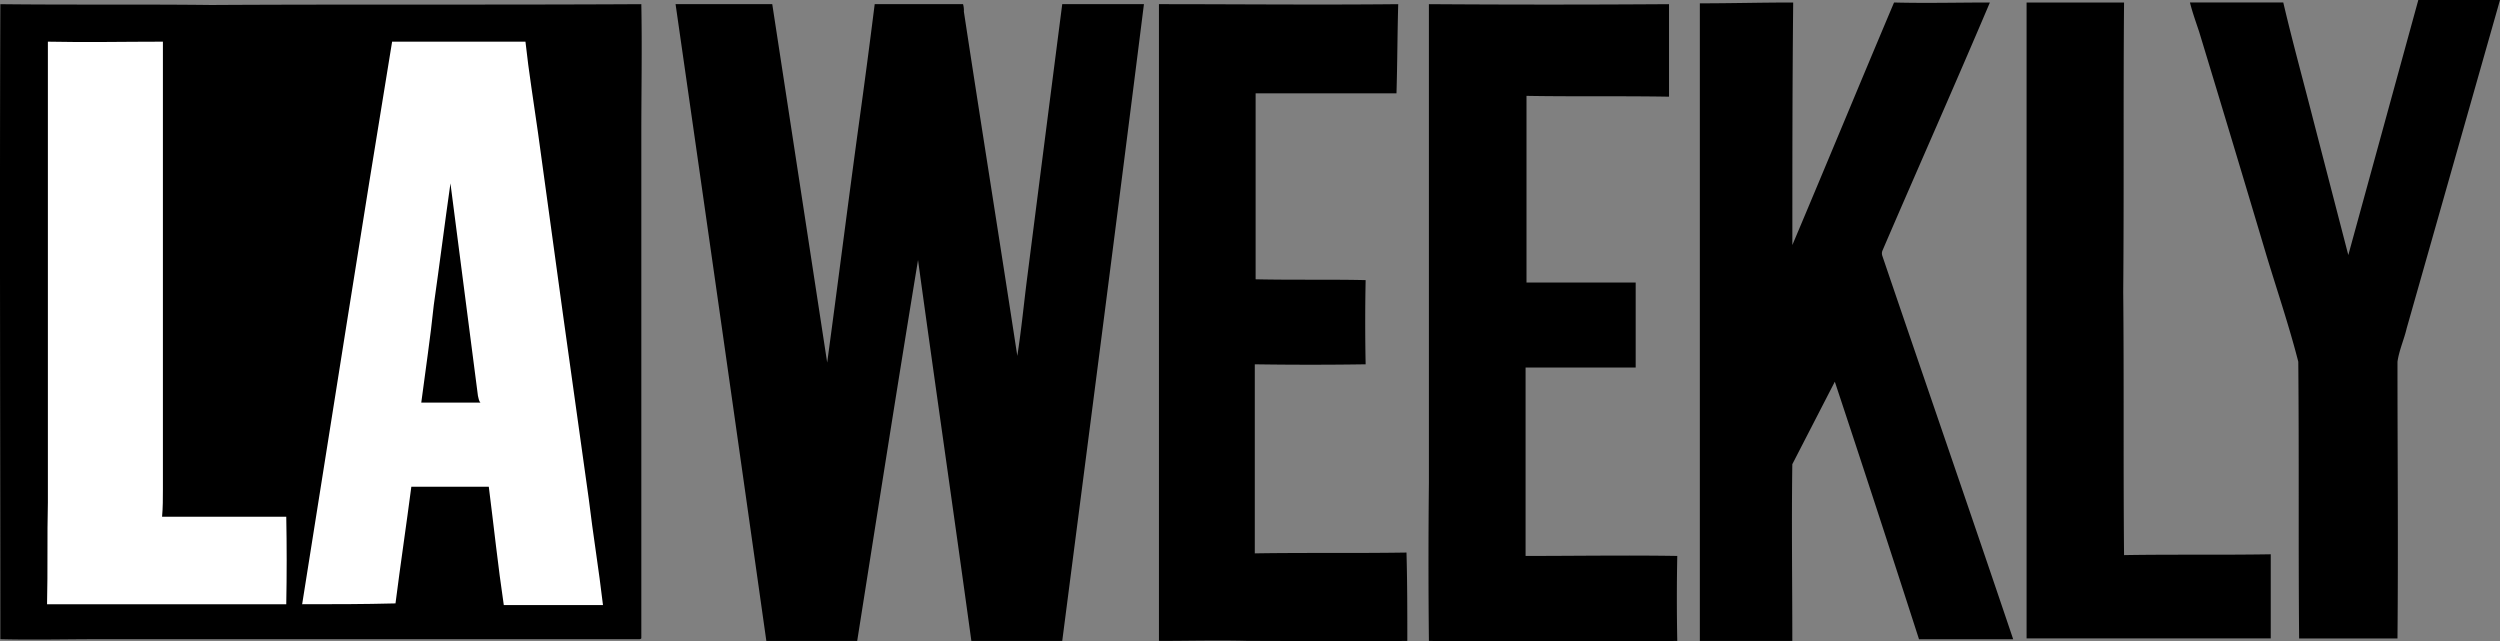
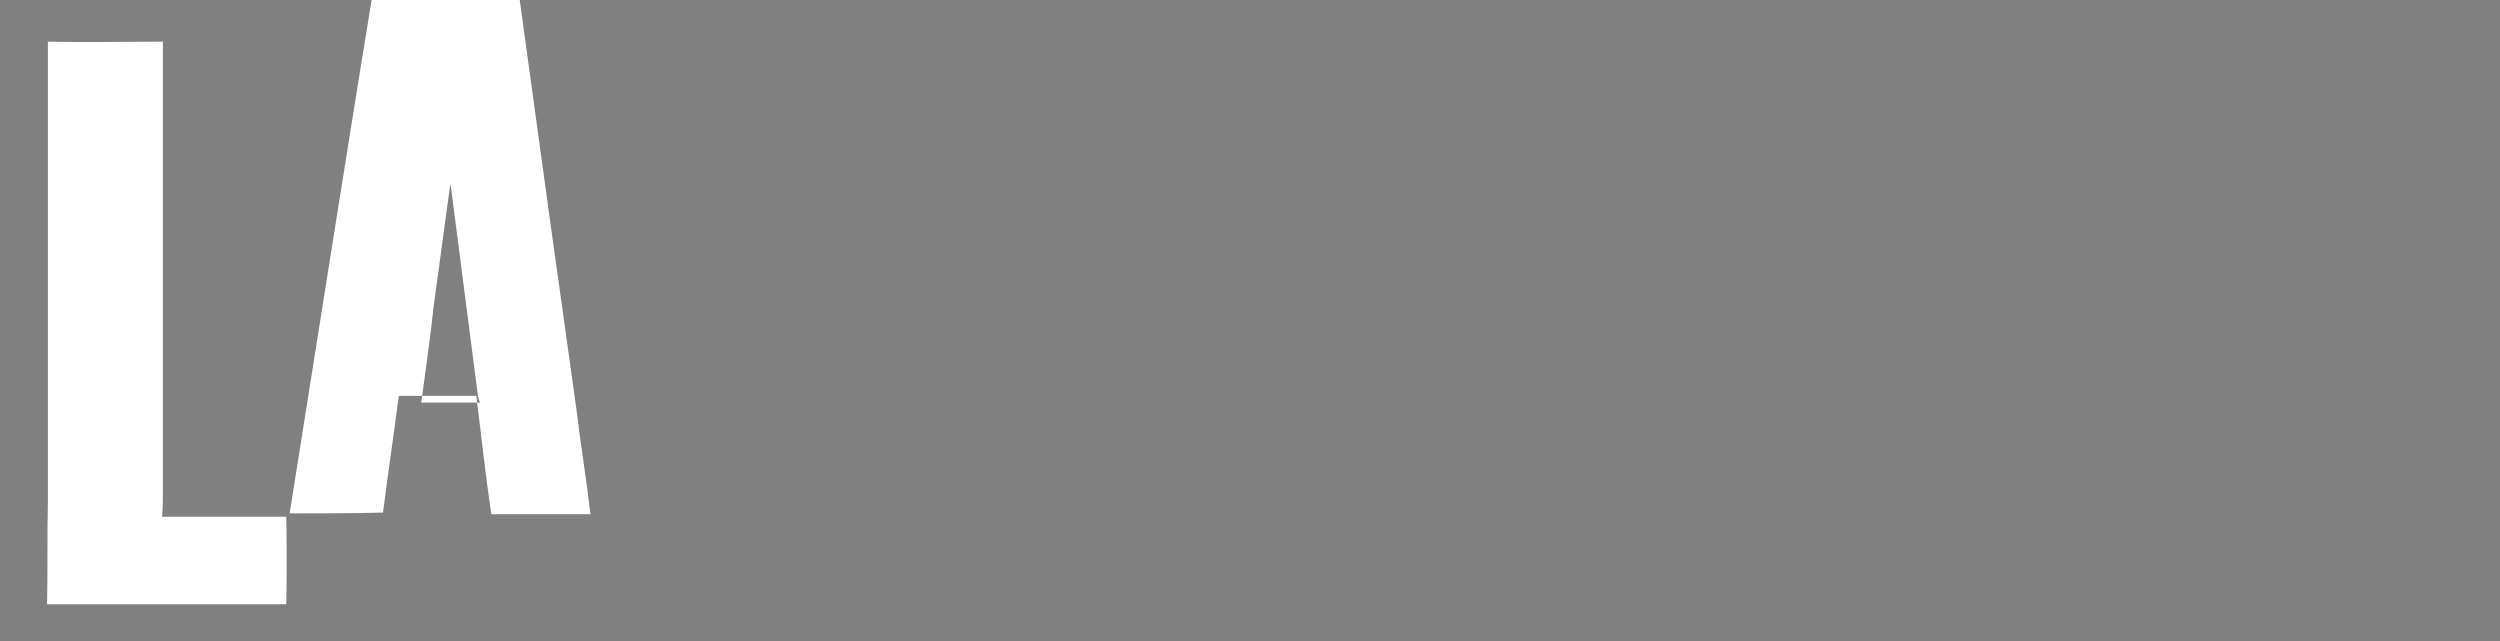
<svg xmlns="http://www.w3.org/2000/svg" width="144.116" height="36.973">
  <rect width="100%" height="100%" fill="#808080" stroke="none" />
-   <path data-name="Path 1" d="M82.375.24q6.919.048 13.838 0v5.334c-2.739-.048-5.477 0-8.216-.048v10.762h6.294v4.9h-6.347v10.86c2.931 0 5.814-.048 8.745 0q-.048 2.45 0 4.9-7.159.048-14.318 0-.048-4.565 0-9.129V.24zM139.407 0h4.709l-5.381 18.931c-.144.625-.432 1.249-.529 1.922 0 5.333.048 10.667 0 15.952h-5.67c-.048-5.333 0-10.619-.048-15.952-.529-2.066-1.2-4.036-1.826-6.1q-1.918-6.441-3.891-12.927c-.192-.577-.384-1.105-.529-1.682h5.381c.529 2.258 1.153 4.516 1.73 6.775l2.018 7.784L139.407 0zM38.944.24h5.574l3.166 20.66c.625-4.613 1.2-9.177 1.826-13.742q.48-3.459.913-6.919h5.093a1.33 1.33 0 01.048.432c1.009 6.629 2.066 13.215 3.08 19.845.24-1.538.384-3.075.577-4.565Q60.225 8.072 61.234.24h4.71c-1.539 12.252-3.125 24.46-4.71 36.709h-5.238c-1.009-7.351-2.066-14.606-3.075-21.958-1.2 7.3-2.354 14.655-3.507 21.958h-5.237Q41.582 18.594 38.944.24zm27.868 0c4.613 0 9.177.048 13.79 0-.048 1.73-.048 3.411-.1 5.141h-8.12V16.1c2.114.048 4.228 0 6.342.048q-.048 2.4 0 4.853-3.171.048-6.39 0V31.9c2.931-.048 5.814 0 8.745-.048.048 1.73.048 3.411.048 5.093-3.027.048-6.1 0-9.177 0-1.73-.048-3.411 0-5.141 0V.24zM97.99.192c1.778 0 3.556-.048 5.381-.048-.048 4.661-.048 9.321-.048 13.982 1.97-4.661 3.892-9.321 5.862-13.982 1.874.048 3.7 0 5.525 0-2.018 4.757-4.132 9.513-6.2 14.318a.444.444 0 000 .288c2.5 7.351 5.045 14.7 7.543 22.1h-5.429q-2.4-7.447-4.853-14.847l-2.45 4.757c-.048 3.411 0 6.775 0 10.186H97.99V.192zm18.835-.048h5.619c-.048 5.574 0 11.1-.048 16.673.048 5.045 0 10.09.048 15.183 2.787-.048 5.622 0 8.456-.048V36.8h-14.075V.144zM.021 36.853c0-12.2-.048-24.408 0-36.612C4.057.288 8.144.24 12.177.288 20.444.24 28.705.288 36.97.24c.048 2.5 0 5 0 7.5V36.8a.168.168 0 01-.1.048H5.644c-1.874 0-3.748.048-5.622 0z" />
-   <path data-name="Path 2" d="M30.291 2.402c.192 1.778.48 3.507.721 5.237q1.441 10.57 2.931 21.141c.24 2.018.577 4.036.817 6.1h-5.718c-.336-2.258-.577-4.565-.865-6.823h-4.465c-.288 2.21-.625 4.468-.913 6.727-1.826.048-3.6.048-5.381.048 1.726-10.809 3.408-21.619 5.186-32.43h7.688zm-5.285 15.183c-.192 1.874-.48 3.748-.721 5.622h3.411c-.1-.1-.1-.24-.144-.384L25.967 10.57c-.336 2.354-.625 4.661-.961 7.015zM9.391 2.402v25.8c0 .529 0 1.057-.048 1.586h7.159q.048 2.5 0 5.045H2.712c.048-1.97 0-3.94.048-5.862V2.402c2.21.048 4.42 0 6.631 0z" fill="#fff" fill-rule="evenodd" />
+   <path data-name="Path 2" d="M30.291 2.402q1.441 10.57 2.931 21.141c.24 2.018.577 4.036.817 6.1h-5.718c-.336-2.258-.577-4.565-.865-6.823h-4.465c-.288 2.21-.625 4.468-.913 6.727-1.826.048-3.6.048-5.381.048 1.726-10.809 3.408-21.619 5.186-32.43h7.688zm-5.285 15.183c-.192 1.874-.48 3.748-.721 5.622h3.411c-.1-.1-.1-.24-.144-.384L25.967 10.57c-.336 2.354-.625 4.661-.961 7.015zM9.391 2.402v25.8c0 .529 0 1.057-.048 1.586h7.159q.048 2.5 0 5.045H2.712c.048-1.97 0-3.94.048-5.862V2.402c2.21.048 4.42 0 6.631 0z" fill="#fff" fill-rule="evenodd" />
</svg>